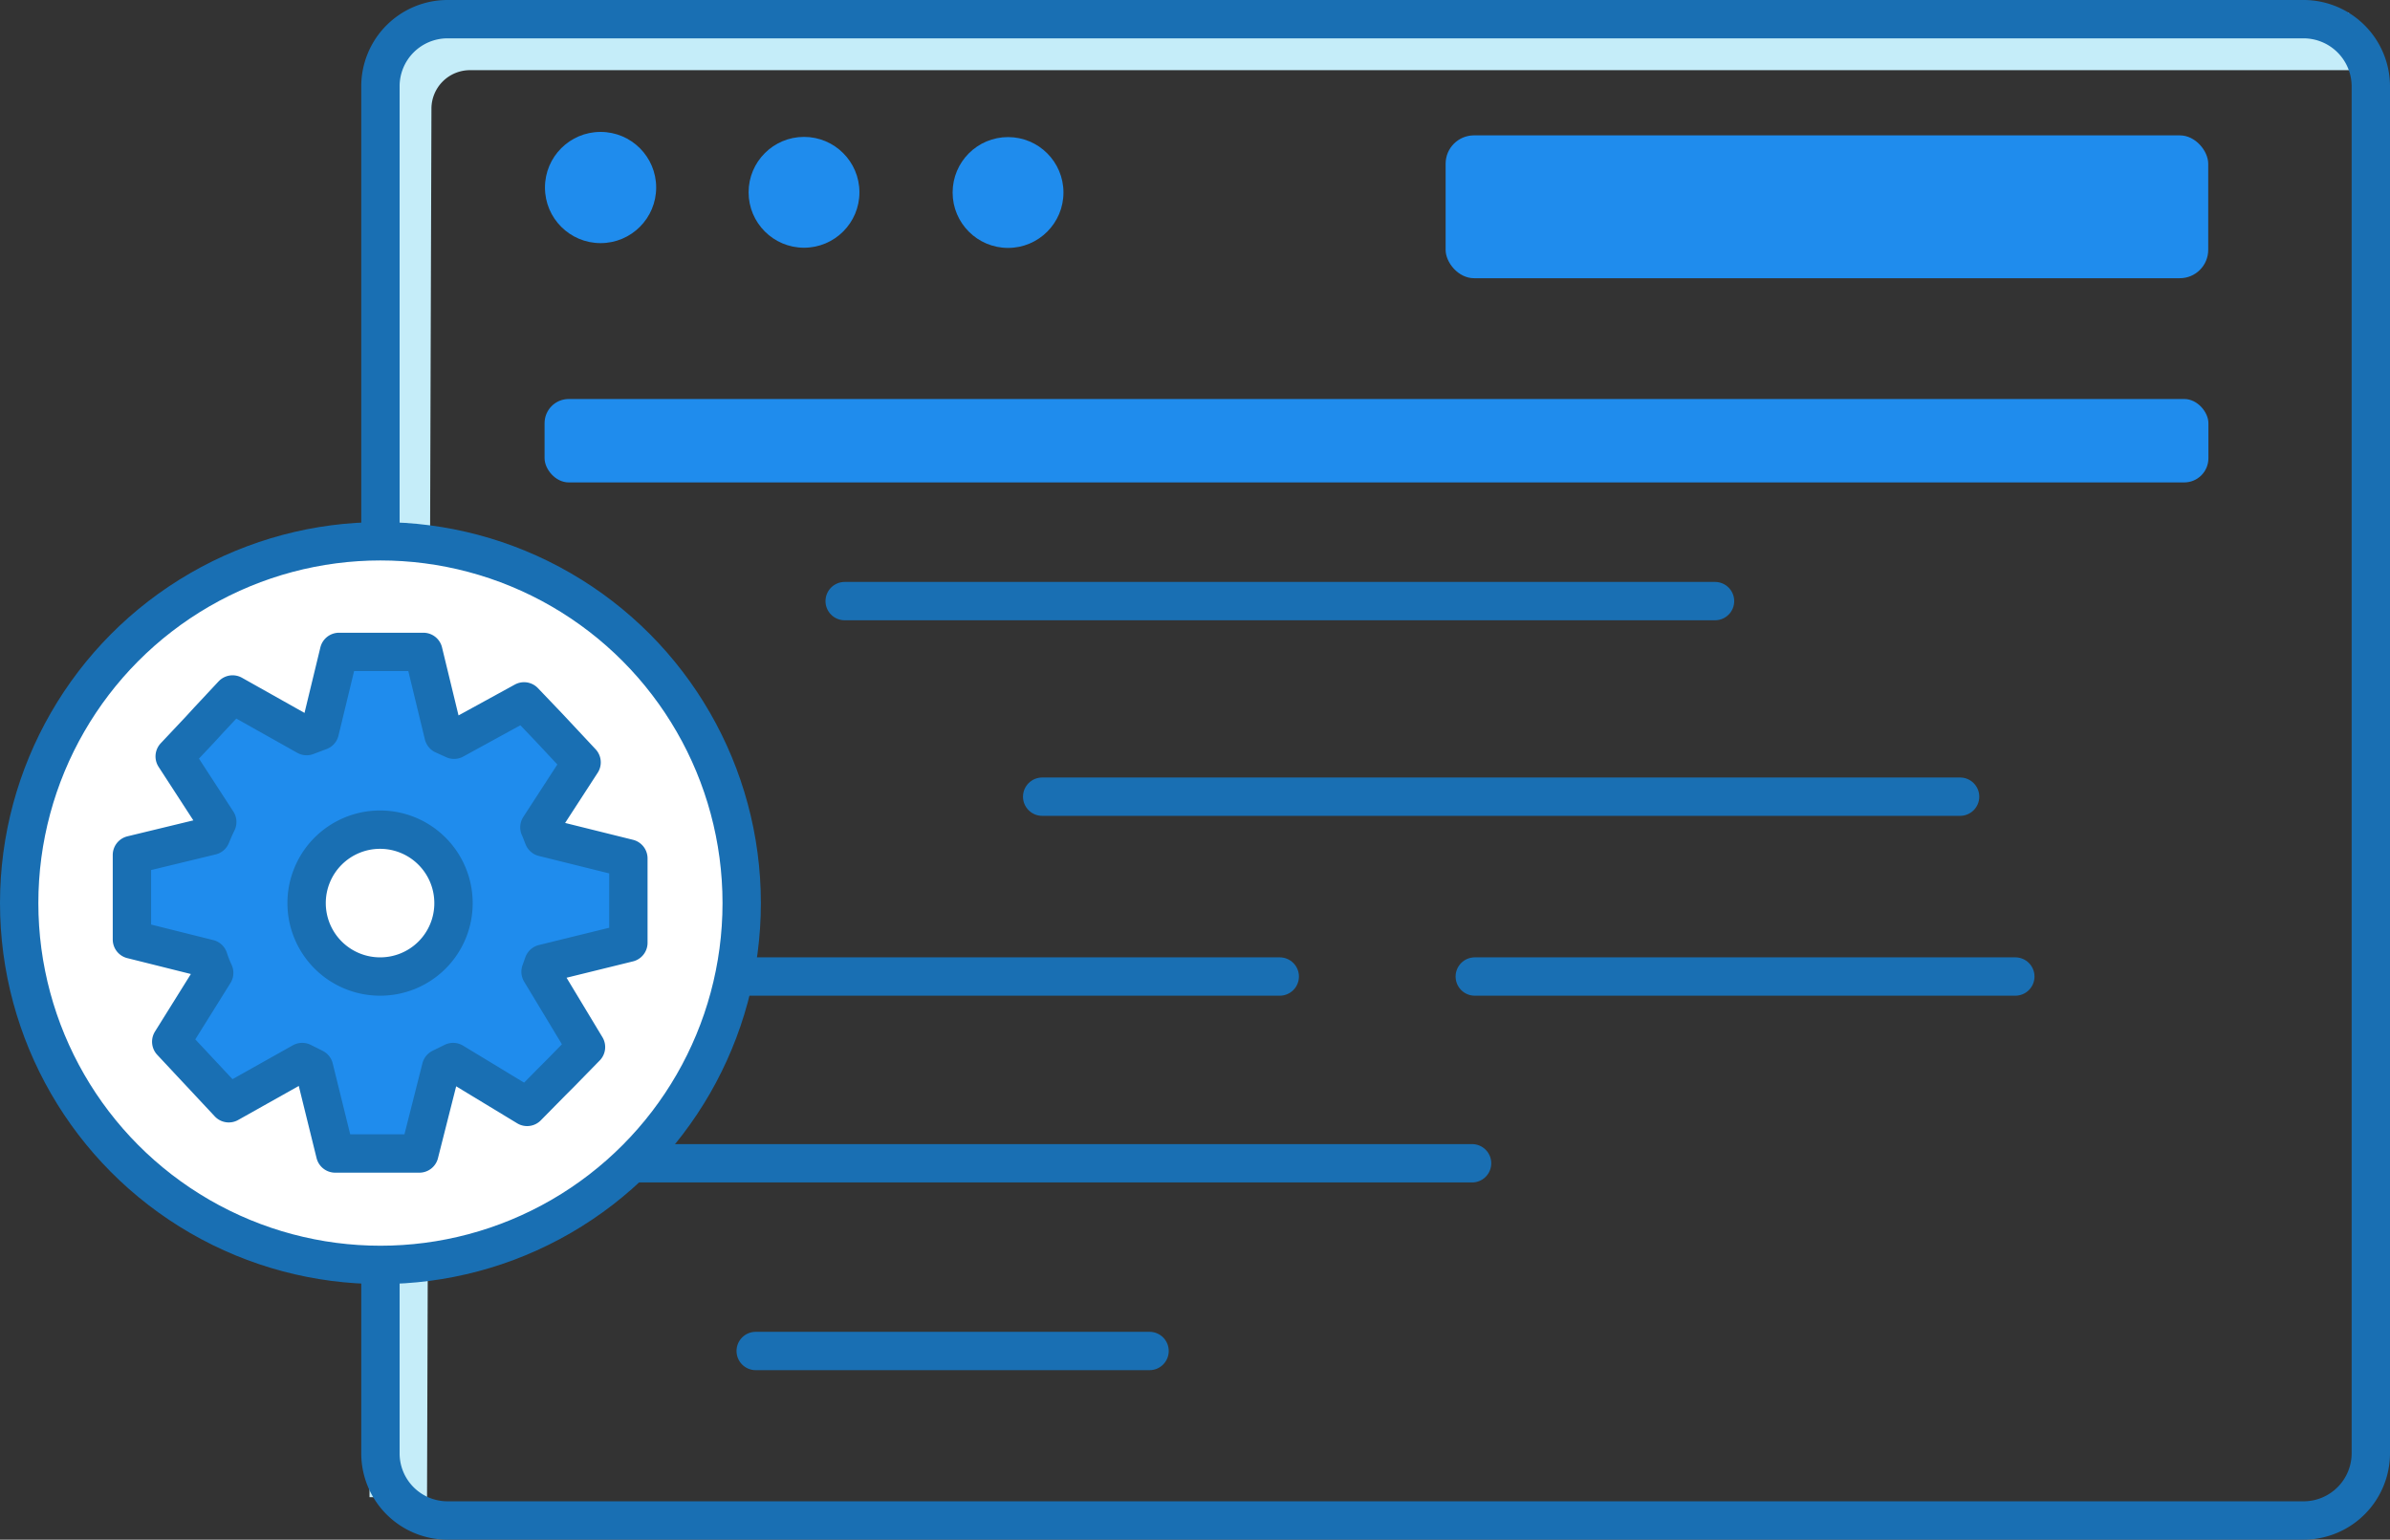
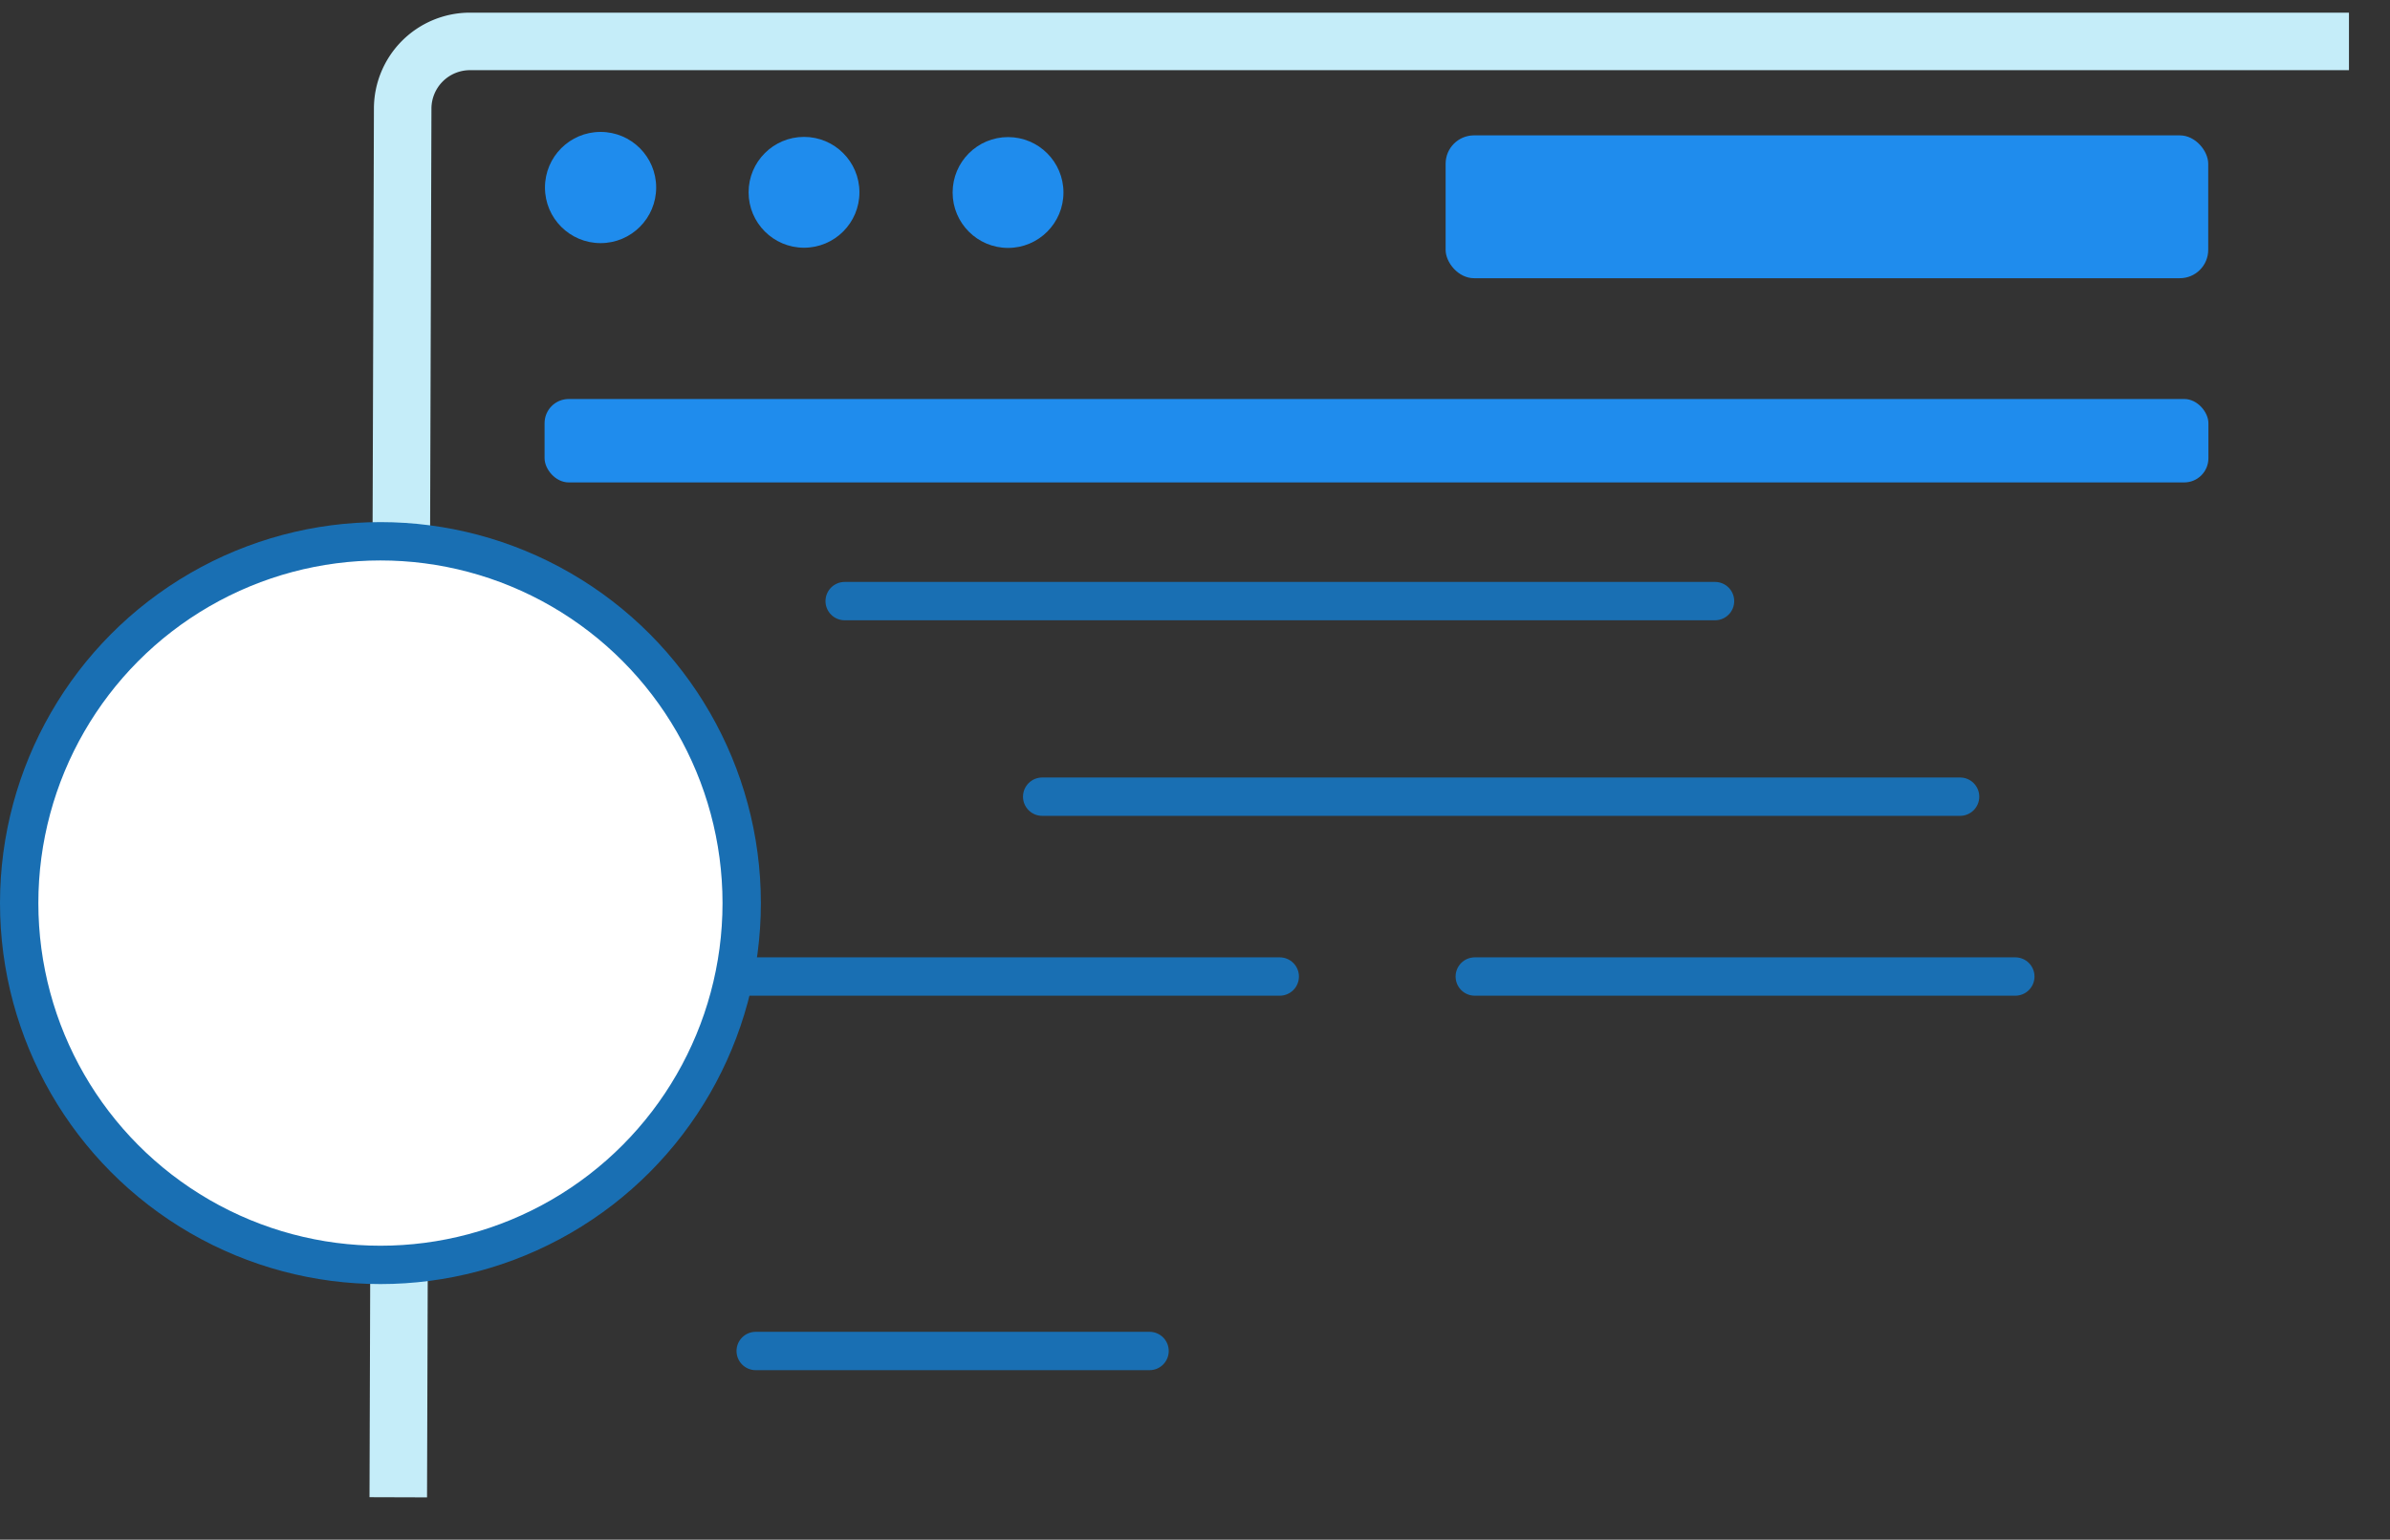
<svg xmlns="http://www.w3.org/2000/svg" viewBox="0 0 124.64 80.3">
  <rect x="0" y="0" width="124.64" height="80.3" fill="#333333" stroke="none" />
  <defs>
    <style>.cls-1,.cls-2{fill:none;}.cls-1{stroke:#c5edf9;stroke-miterlimit:10;stroke-width:3px;}.cls-2,.cls-4,.cls-5{stroke:#196fb3;stroke-linecap:round;stroke-linejoin:round;stroke-width:2px;}.cls-3,.cls-5{fill:#1f8ced;}.cls-4{fill:#fff;}</style>
  </defs>
  <g id="Layer_2" data-name="Layer 2">
    <g id="Layer_1-2" data-name="Layer 1">
      <path class="cls-1" d="M20.77,78.09,21,5.67a3.51,3.51,0,0,1,3.5-3.51h98" />
-       <path class="cls-2" d="M23.33,1h96.81a3.51,3.51,0,0,1,3.5,3.51V75.79a3.51,3.51,0,0,1-3.5,3.51H23.33a3.5,3.5,0,0,1-3.49-3.51V4.51A3.5,3.5,0,0,1,23.33,1Z" />
      <ellipse class="cls-3" cx="31.32" cy="9.78" rx="2.9" ry="2.9" />
      <ellipse class="cls-3" cx="41.93" cy="10.03" rx="2.89" ry="2.89" />
      <ellipse class="cls-3" cx="52.57" cy="10.04" rx="2.89" ry="2.89" />
      <rect class="cls-3" x="75.39" y="7.06" width="39.77" height="7.45" rx="1.48" />
      <rect class="cls-3" x="28.4" y="20.81" width="86.77" height="4.35" rx="1.26" />
      <line class="cls-2" x1="44.05" y1="31.35" x2="89.44" y2="31.35" />
      <line class="cls-2" x1="39.41" y1="70.46" x2="59.95" y2="70.46" />
      <line class="cls-2" x1="54.35" y1="41.55" x2="102.22" y2="41.55" />
-       <line class="cls-2" x1="30.41" y1="60.67" x2="76.77" y2="60.67" />
      <line class="cls-2" x1="30.41" y1="50.93" x2="66.74" y2="50.93" />
      <line class="cls-2" x1="76.91" y1="50.93" x2="105.1" y2="50.93" />
      <ellipse class="cls-4" cx="19.84" cy="47.1" rx="18.84" ry="18.87" />
-       <path class="cls-5" d="M28.34,43.67c-.07-.17-.13-.35-.21-.52l2.2-3.39-1.28-1.37-.44-.47-1.28-1.34-3.65,2-.55-.25L22.08,34h-4.4l-1,4.13-.69.26-3.86-2.17-1.28,1.37-.44.48-1.3,1.38,2.22,3.42c-.12.24-.22.48-.32.72l-4.13,1V49l4,1a6.67,6.67,0,0,0,.29.74L8.93,54.33l1.28,1.37.44.47,1.28,1.37,3.83-2.15.62.31,1.1,4.46h4.39L23,55.7l.63-.31,3.86,2.34L28.8,56.4l.46-.46,1.3-1.33-2.37-3.93.15-.42,4.43-1.09v-4.4Zm-8.5,7.26a3.83,3.83,0,1,1,3.81-3.82h0A3.82,3.82,0,0,1,19.84,50.93Z" />
    </g>
  </g>
</svg>